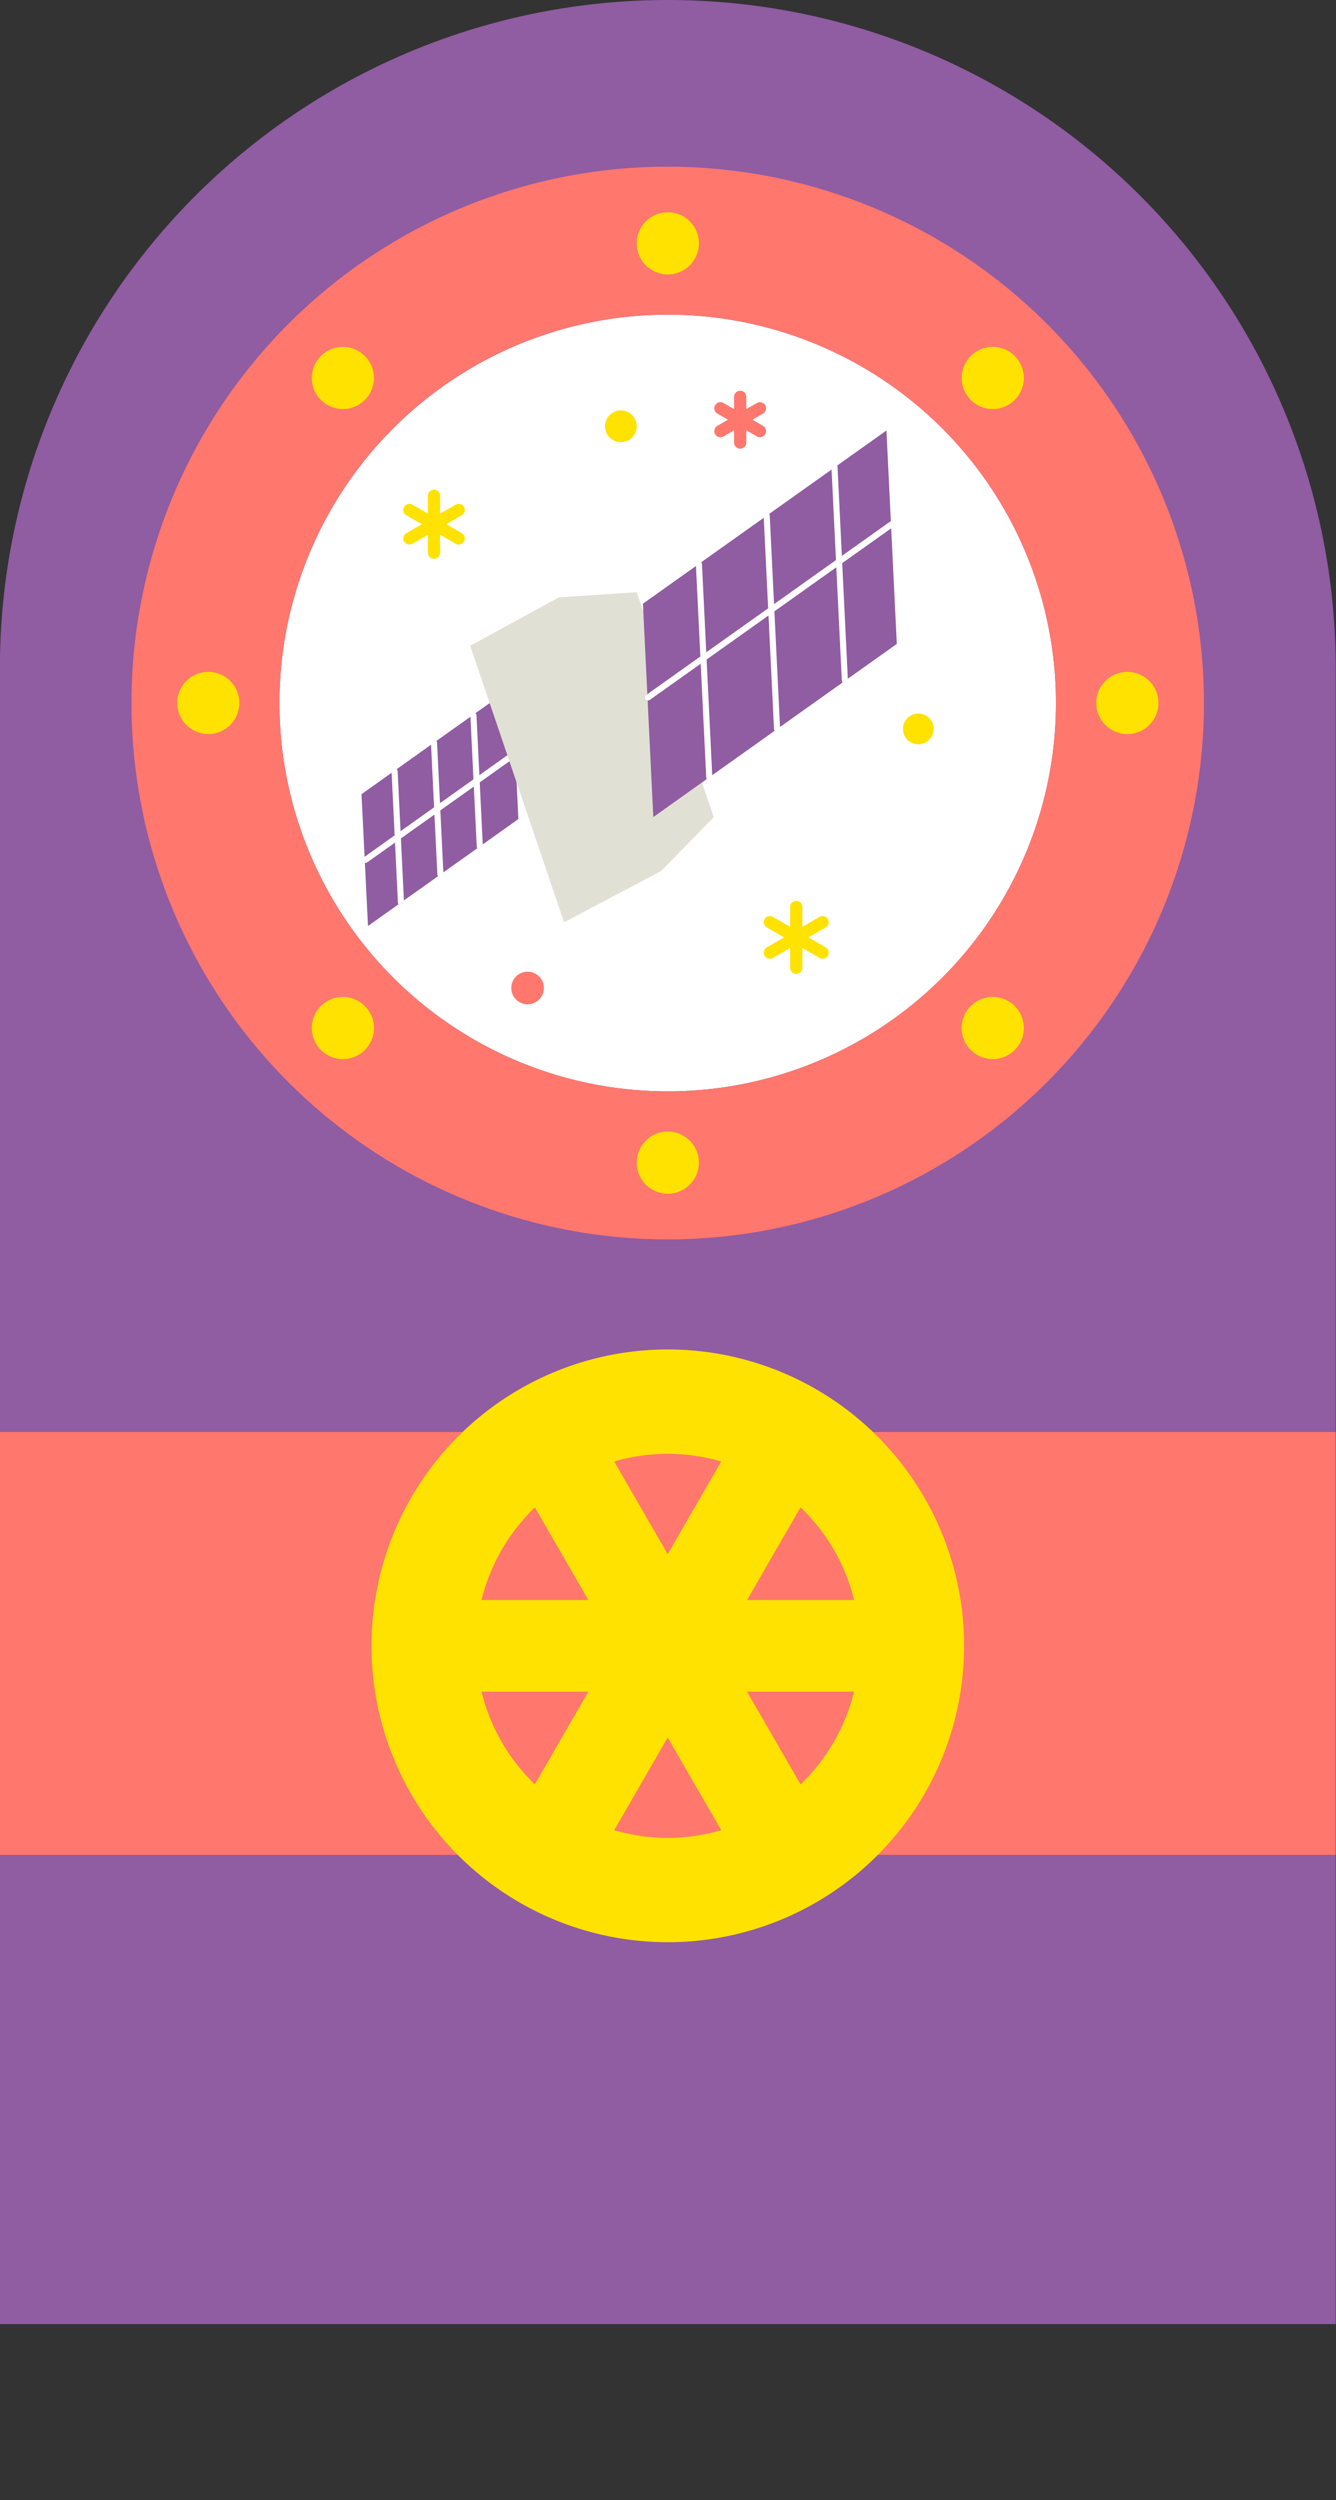
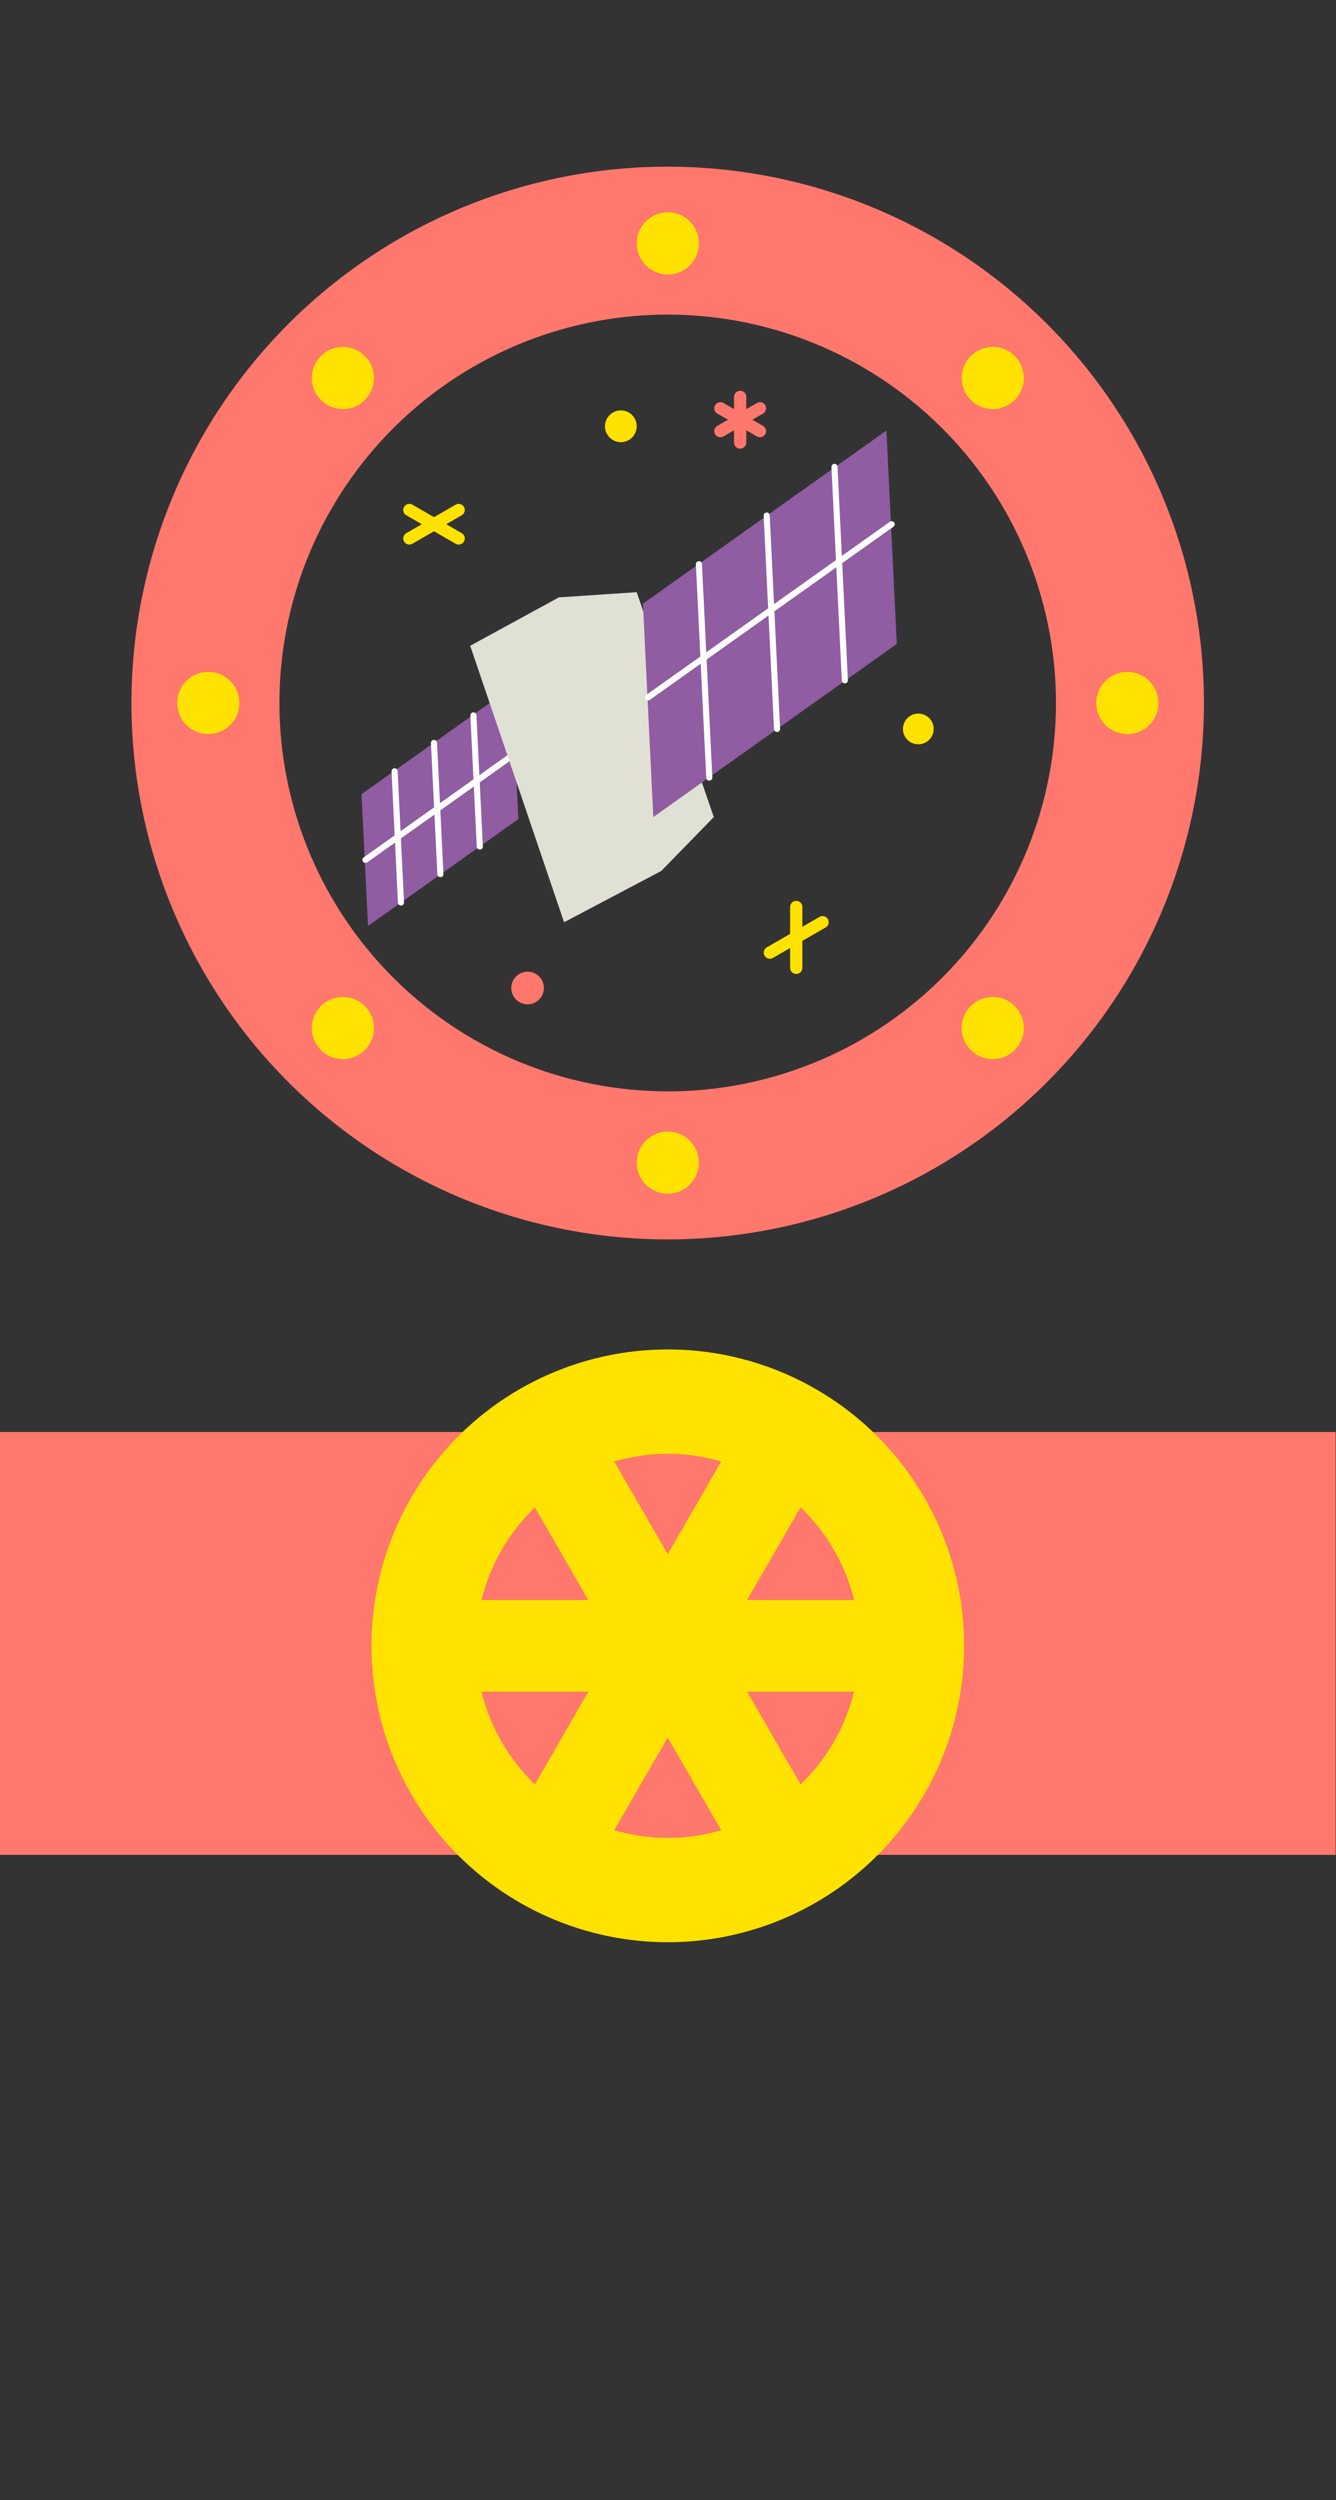
<svg xmlns="http://www.w3.org/2000/svg" width="62" height="116" viewBox="0 0 62 116">
  <rect x="0" y="0" width="62" height="116" fill="#333333" stroke="none" />
  <g id="グループ_181" data-name="グループ 181" transform="translate(-318 563)">
    <rect id="長方形_103" data-name="長方形 103" width="62" height="116" transform="translate(318 -563)" fill="none" />
    <g id="グループ_169" data-name="グループ 169" transform="translate(-40.813 -631.549)">
-       <circle id="楕円形_14" data-name="楕円形 14" cx="26.336" cy="26.336" r="26.336" transform="translate(363.469 74.569)" fill="#fff" />
      <g id="グループ_28" data-name="グループ 28">
        <g id="グループ_26" data-name="グループ 26">
-           <path id="パス_37" data-name="パス 37" d="M389.8,68.549a30.992,30.992,0,0,0-30.992,30.992v76.837H420.8V99.541A30.992,30.992,0,0,0,389.8,68.549Zm0,50.634a18.017,18.017,0,1,1,18.017-18.017A18.017,18.017,0,0,1,389.8,119.183Z" fill="#905ca2" />
-         </g>
+           </g>
        <g id="グループ_27" data-name="グループ 27">
          <path id="パス_38" data-name="パス 38" d="M389.8,76.282a24.885,24.885,0,1,0,24.884,24.885A24.885,24.885,0,0,0,389.8,76.282Zm0,42.9a18.018,18.018,0,1,1,18.017-18.018A18.018,18.018,0,0,1,389.8,119.185Z" fill="#ff776d" />
        </g>
      </g>
      <rect id="長方形_19" data-name="長方形 19" width="61.983" height="19.619" transform="translate(358.813 134.988)" fill="#ff776d" />
      <g id="グループ_29" data-name="グループ 29">
        <circle id="楕円形_15" data-name="楕円形 15" cx="1.443" cy="1.443" r="1.443" transform="translate(373.282 114.802)" fill="#ffe200" />
        <circle id="楕円形_16" data-name="楕円形 16" cx="1.443" cy="1.443" r="1.443" transform="translate(403.441 84.643)" fill="#ffe200" />
        <circle id="楕円形_17" data-name="楕円形 17" cx="1.443" cy="1.443" r="1.443" transform="translate(367.036 99.722)" fill="#ffe200" />
        <circle id="楕円形_18" data-name="楕円形 18" cx="1.443" cy="1.443" r="1.443" transform="translate(409.687 99.722)" fill="#ffe200" />
        <circle id="楕円形_19" data-name="楕円形 19" cx="1.443" cy="1.443" r="1.443" transform="translate(373.282 84.643)" fill="#ffe200" />
        <circle id="楕円形_20" data-name="楕円形 20" cx="1.443" cy="1.443" r="1.443" transform="translate(403.441 114.802)" fill="#ffe200" />
        <circle id="楕円形_21" data-name="楕円形 21" cx="1.443" cy="1.443" r="1.443" transform="translate(388.361 78.397)" fill="#ffe200" />
        <circle id="楕円形_22" data-name="楕円形 22" cx="1.443" cy="1.443" r="1.443" transform="translate(388.361 121.048)" fill="#ffe200" />
      </g>
      <path id="パス_39" data-name="パス 39" d="M376.053,144.909A13.751,13.751,0,1,0,389.8,131.158,13.752,13.752,0,0,0,376.053,144.909ZM389.8,136a8.929,8.929,0,0,1,2.483.357l-2.483,4.3-2.483-4.3A8.918,8.918,0,0,1,389.8,136Zm0,17.821a8.918,8.918,0,0,1-2.483-.357l2.483-4.3,2.483,4.3A8.929,8.929,0,0,1,389.8,153.82Zm-6.165-15.336,2.482,4.3H381.16A8.891,8.891,0,0,1,383.64,138.484Zm-2.48,8.551h4.962l-2.482,4.3A8.886,8.886,0,0,1,381.16,147.035Zm14.809,4.3-2.482-4.3h4.963A8.888,8.888,0,0,1,395.969,151.334Zm2.481-8.551h-4.963l2.482-4.3A8.89,8.89,0,0,1,398.45,142.783Z" fill="#ffe200" />
      <g id="グループ_30" data-name="グループ 30">
-         <line id="線_18" data-name="線 18" y2="2.643" transform="translate(378.954 91.549)" fill="none" stroke="#ffe200" stroke-linecap="round" stroke-linejoin="round" stroke-width="0.567" />
        <line id="線_19" data-name="線 19" x2="2.289" y2="1.321" transform="translate(377.81 92.21)" fill="none" stroke="#ffe200" stroke-linecap="round" stroke-linejoin="round" stroke-width="0.567" />
        <line id="線_20" data-name="線 20" y1="1.321" x2="2.289" transform="translate(377.81 92.21)" fill="none" stroke="#ffe200" stroke-linecap="round" stroke-linejoin="round" stroke-width="0.567" />
      </g>
      <g id="グループ_31" data-name="グループ 31">
        <line id="線_21" data-name="線 21" y2="2.826" transform="translate(395.764 110.627)" fill="none" stroke="#ffe200" stroke-linecap="round" stroke-linejoin="round" stroke-width="0.567" />
-         <line id="線_22" data-name="線 22" x2="2.447" y2="1.413" transform="translate(394.54 111.334)" fill="none" stroke="#ffe200" stroke-linecap="round" stroke-linejoin="round" stroke-width="0.567" />
        <line id="線_23" data-name="線 23" y1="1.413" x2="2.447" transform="translate(394.54 111.334)" fill="none" stroke="#ffe200" stroke-linecap="round" stroke-linejoin="round" stroke-width="0.567" />
      </g>
      <g id="グループ_32" data-name="グループ 32">
        <line id="線_24" data-name="線 24" y2="2.12" transform="translate(393.162 86.962)" fill="none" stroke="#ff776d" stroke-linecap="round" stroke-linejoin="round" stroke-width="0.567" />
        <line id="線_25" data-name="線 25" x2="1.836" y2="1.06" transform="translate(392.244 87.492)" fill="none" stroke="#ff776d" stroke-linecap="round" stroke-linejoin="round" stroke-width="0.567" />
        <line id="線_26" data-name="線 26" y1="1.06" x2="1.836" transform="translate(392.244 87.492)" fill="none" stroke="#ff776d" stroke-linecap="round" stroke-linejoin="round" stroke-width="0.567" />
      </g>
      <circle id="楕円形_23" data-name="楕円形 23" cx="0.737" cy="0.737" r="0.737" transform="translate(386.888 87.59)" fill="#ffe200" />
      <circle id="楕円形_24" data-name="楕円形 24" cx="0.713" cy="0.713" r="0.713" transform="translate(400.716 101.656)" fill="#ffe200" />
      <circle id="楕円形_25" data-name="楕円形 25" cx="0.757" cy="0.757" r="0.757" transform="translate(382.54 113.631)" fill="#ff776d" />
      <g id="グループ_33" data-name="グループ 33">
        <path id="パス_40" data-name="パス 40" d="M382.87,106.549l-6.98,4.962-.3-6.115,6.98-4.962Z" fill="#905ca2" />
        <line id="線_27" data-name="線 27" x1="6.951" y2="4.941" transform="translate(375.774 103.502)" fill="none" stroke="#fff" stroke-linecap="round" stroke-linejoin="round" stroke-width="0.283" />
        <line id="線_28" data-name="線 28" x2="0.296" y2="6.088" transform="translate(377.125 104.333)" fill="none" stroke="#fff" stroke-linecap="round" stroke-linejoin="round" stroke-width="0.283" />
        <line id="線_29" data-name="線 29" x2="0.296" y2="6.088" transform="translate(378.954 103.017)" fill="none" stroke="#fff" stroke-linecap="round" stroke-linejoin="round" stroke-width="0.283" />
        <line id="線_30" data-name="線 30" x2="0.296" y2="6.088" transform="translate(380.783 101.739)" fill="none" stroke="#fff" stroke-linecap="round" stroke-linejoin="round" stroke-width="0.283" />
      </g>
      <path id="パス_41" data-name="パス 41" d="M391.938,106.458l-2.438,2.5-4.51,2.38L380.634,98.51l4.115-2.246,3.612-.239Z" fill="#e1e0d5" />
      <g id="グループ_34" data-name="グループ 34">
        <path id="パス_42" data-name="パス 42" d="M400.431,98.424l-11.3,8.034-.481-9.9,11.3-8.034Z" fill="#905ca2" />
        <line id="線_31" data-name="線 31" x1="11.303" y2="8.034" transform="translate(388.889 92.871)" fill="none" stroke="#fff" stroke-linecap="round" stroke-linejoin="round" stroke-width="0.283" />
        <line id="線_32" data-name="線 32" x2="0.481" y2="9.901" transform="translate(397.539 90.21)" fill="none" stroke="#fff" stroke-linecap="round" stroke-linejoin="round" stroke-width="0.283" />
        <line id="線_33" data-name="線 33" x2="0.481" y2="9.901" transform="translate(394.393 92.468)" fill="none" stroke="#fff" stroke-linecap="round" stroke-linejoin="round" stroke-width="0.283" />
        <line id="線_34" data-name="線 34" x2="0.481" y2="9.901" transform="translate(391.248 94.725)" fill="none" stroke="#fff" stroke-linecap="round" stroke-linejoin="round" stroke-width="0.283" />
      </g>
    </g>
  </g>
</svg>